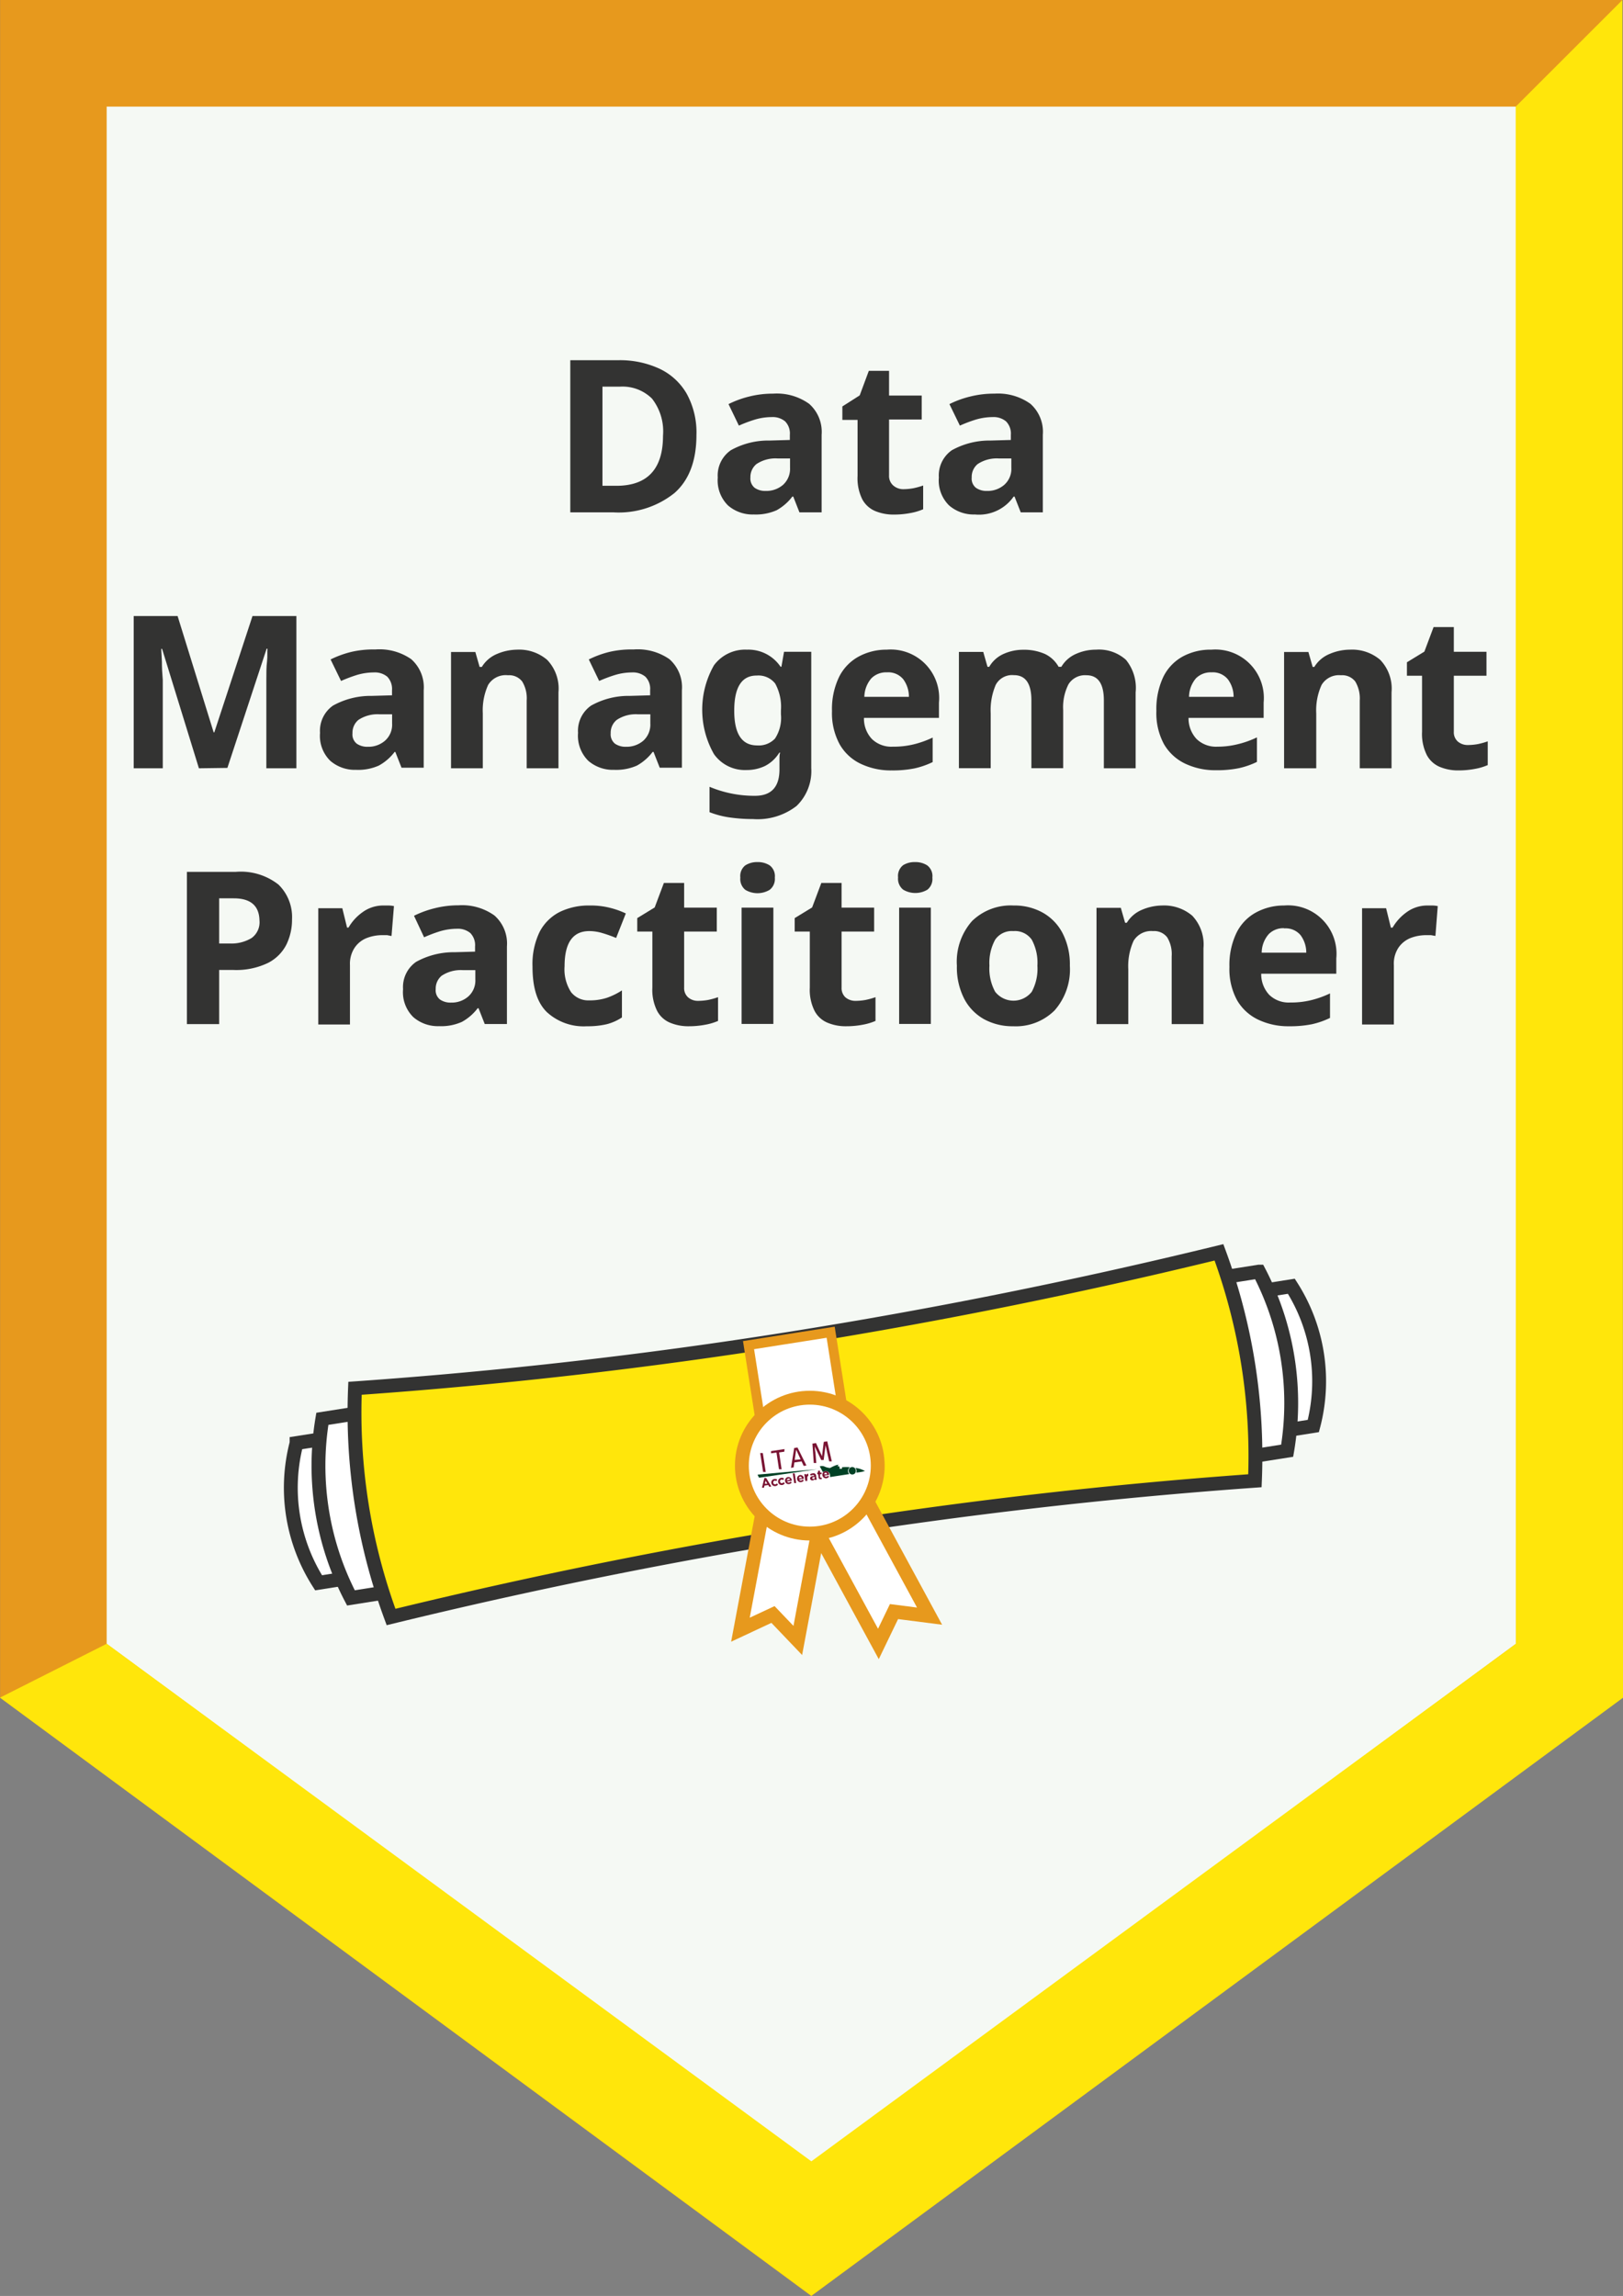
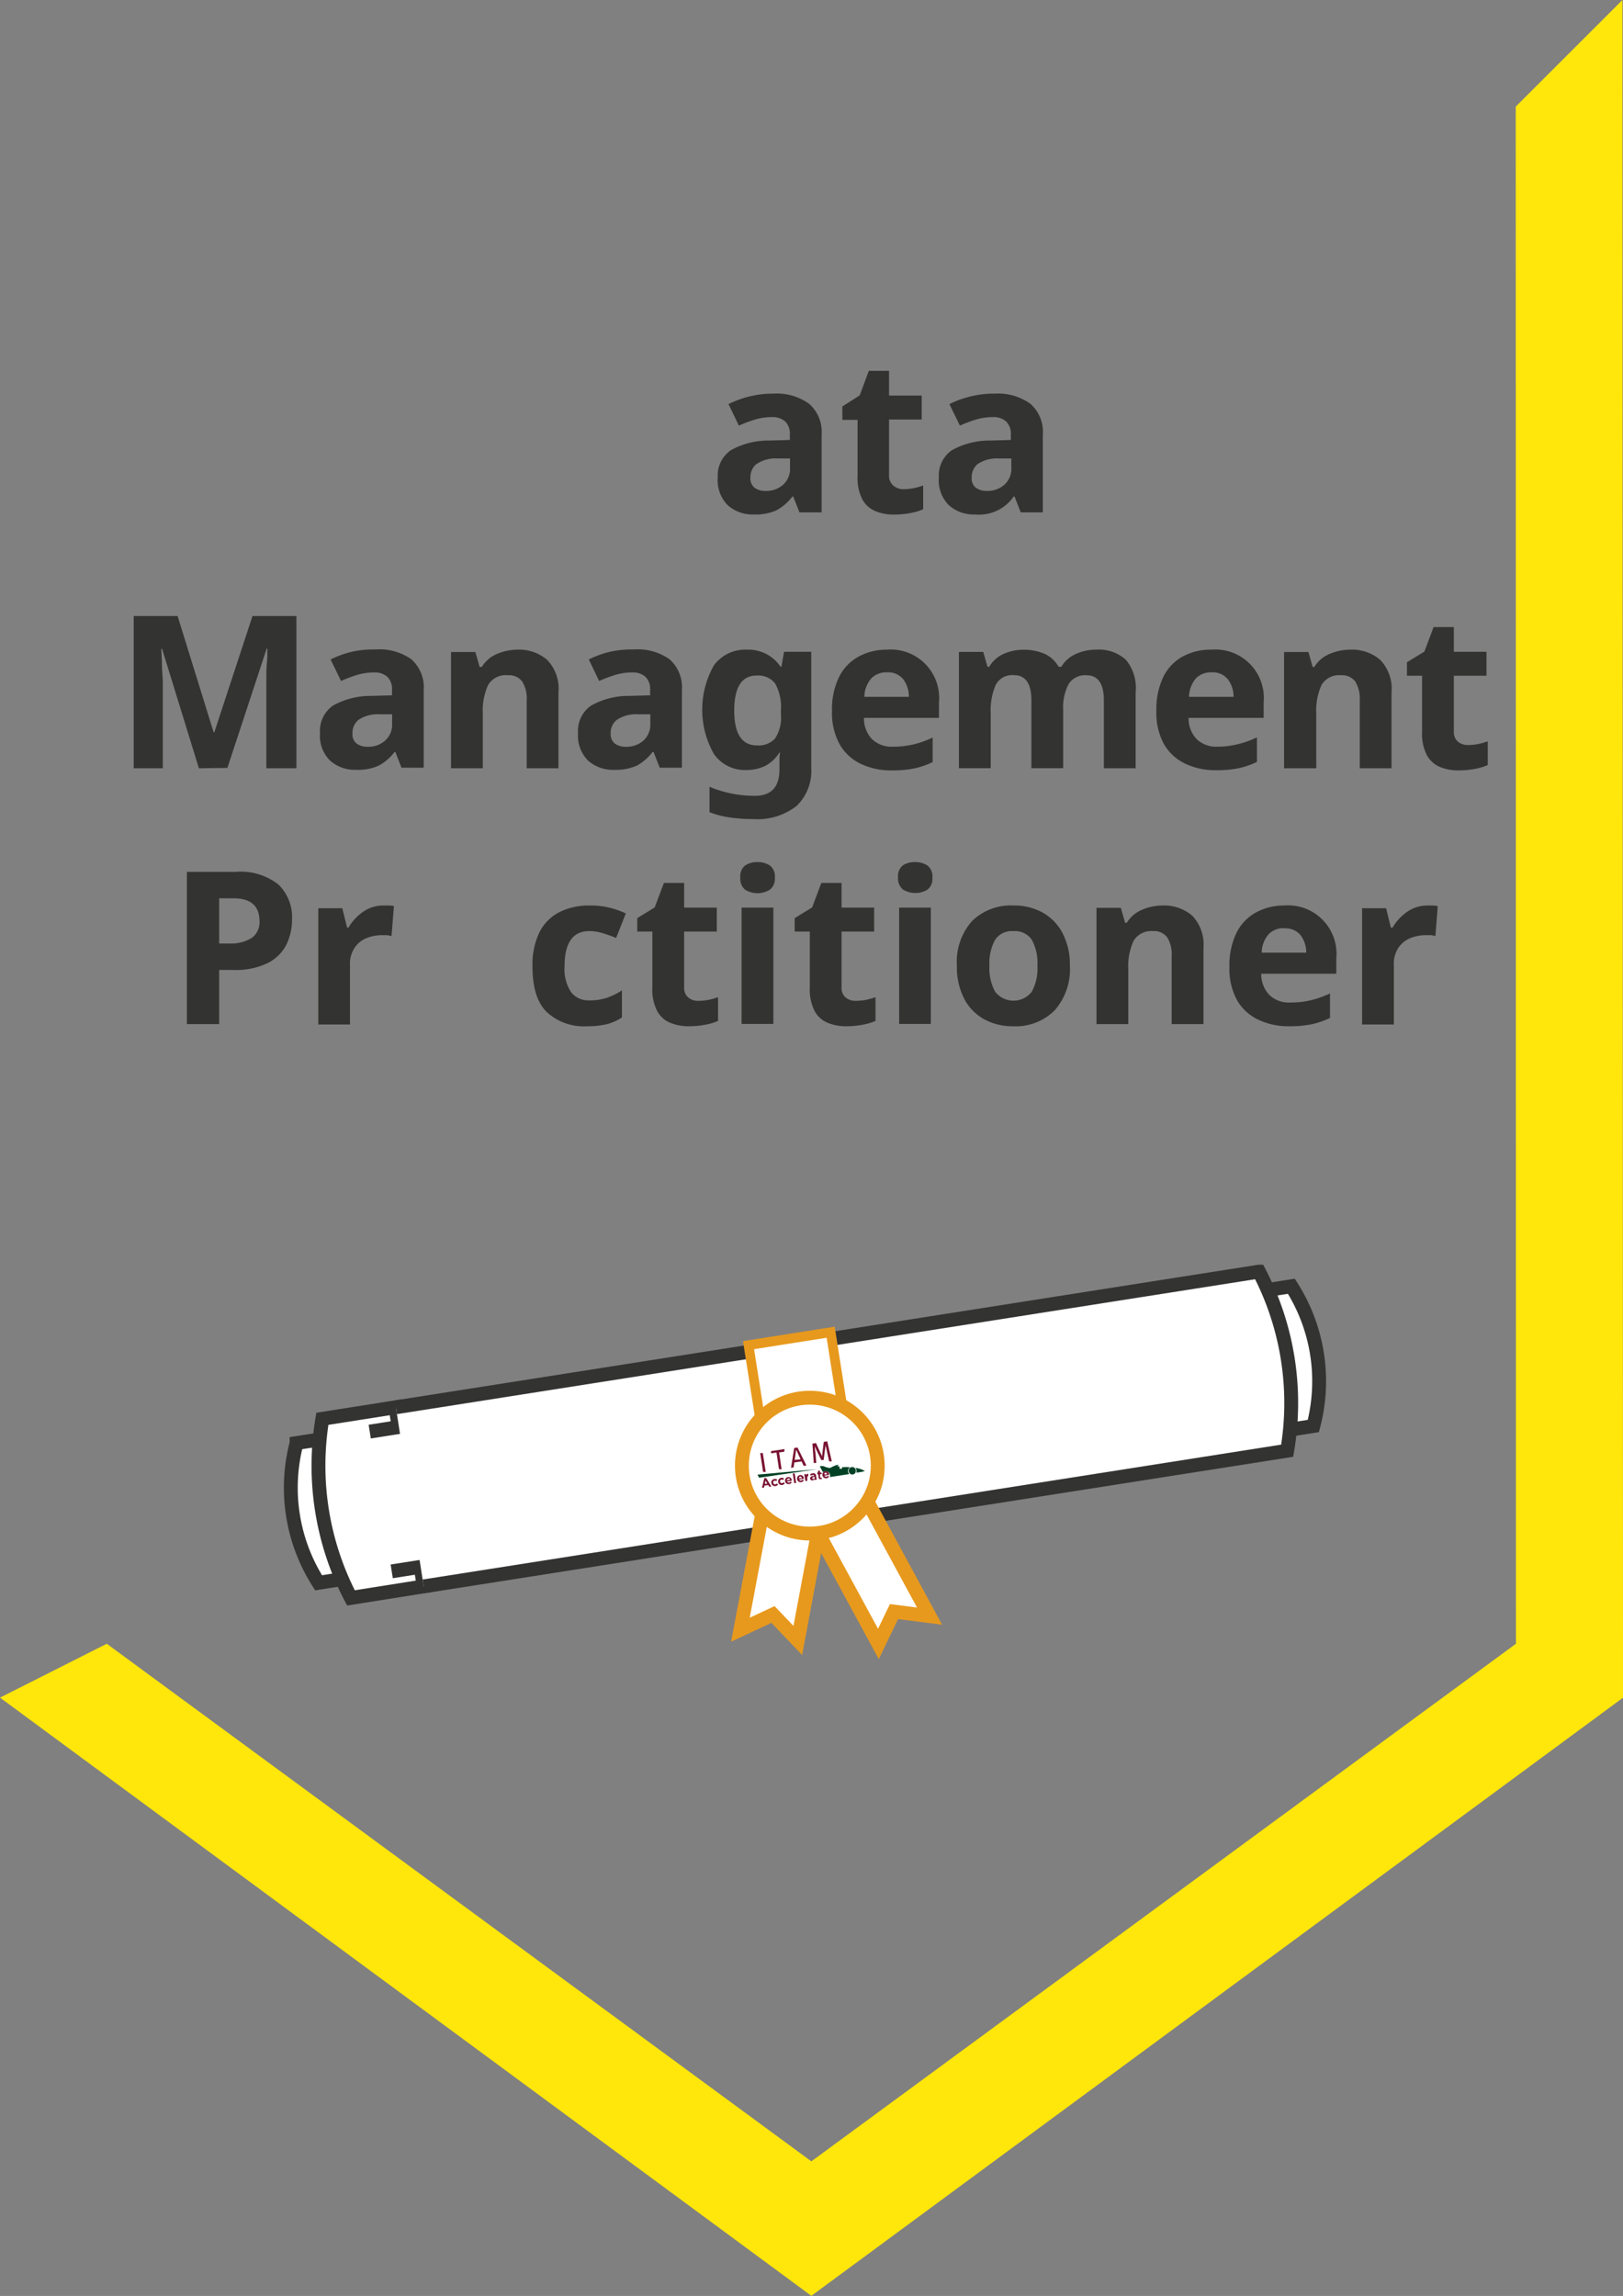
<svg xmlns="http://www.w3.org/2000/svg" id="Layer_1" data-name="Layer 1" viewBox="0 0 167.51 236.92">
  <rect x="0" y="0" width="167.51" height="236.92" fill="#808080" stroke="none" />
  <defs>
    <style>.cls-1{fill:#f5f9f4;stroke-width:11px;}.cls-1,.cls-6,.cls-7{stroke:#e7991d;}.cls-1,.cls-4,.cls-5,.cls-6,.cls-7{stroke-miterlimit:10;}.cls-2,.cls-5{fill:#ffe60b;}.cls-3{fill:#333332;}.cls-4,.cls-6,.cls-7{fill:#fff;}.cls-4,.cls-5{stroke:#333332;}.cls-4,.cls-5,.cls-7{stroke-width:1.43px;}.cls-8{fill:#791332;}.cls-9{fill:#004125;}</style>
  </defs>
-   <polygon class="cls-1" points="161.95 172.41 83.73 230.09 5.51 172.41 5.51 5.5 161.95 5.5 161.95 172.41" />
  <g id="DMP">
    <polygon class="cls-2" points="0 175.18 83.74 236.91 167.51 175.19 167.45 0 156.44 11 156.46 169.62 83.74 223.03 11.02 169.62 0 175.18" />
-     <path class="cls-3" d="M287.15,351.07q0,4-2.26,6a9.21,9.21,0,0,1-6.32,2h-4.44V343.37h4.93a9.68,9.68,0,0,1,4.28.88,6.35,6.35,0,0,1,2.81,2.59A8.28,8.28,0,0,1,287.15,351.07Zm-3.45.09a5.5,5.5,0,0,0-1.14-3.83,4.33,4.33,0,0,0-3.33-1.23h-1.78v10.23h1.43C282.09,356.33,283.7,354.6,283.7,351.16Z" transform="translate(-215.27 -306.2)" />
    <path class="cls-3" d="M295.07,346.82a5.73,5.73,0,0,1,3.71,1.05,3.86,3.86,0,0,1,1.29,3.2v8h-2.29l-.64-1.63h-.09a5.23,5.23,0,0,1-1.62,1.41,5.31,5.31,0,0,1-2.36.44,3.87,3.87,0,0,1-2.66-.93,3.63,3.63,0,0,1-1.06-2.88,3.16,3.16,0,0,1,1.35-2.82,7.91,7.91,0,0,1,4-1l2.09-.06v-.53a1.78,1.78,0,0,0-.49-1.39,2,2,0,0,0-1.38-.44,6.15,6.15,0,0,0-1.71.25,14.34,14.34,0,0,0-1.68.63l-1.07-2.22a10.25,10.25,0,0,1,2.13-.78A10,10,0,0,1,295.07,346.82Zm1.74,6.69-1.27,0a3.54,3.54,0,0,0-2.2.58,1.73,1.73,0,0,0-.62,1.38,1.24,1.24,0,0,0,.44,1.07,1.9,1.9,0,0,0,1.14.32,2.64,2.64,0,0,0,1.79-.63,2.23,2.23,0,0,0,.72-1.77Z" transform="translate(-215.27 -306.2)" />
    <path class="cls-3" d="M308.49,356.68a6.05,6.05,0,0,0,1.06-.1,7.61,7.61,0,0,0,1-.28v2.45a5.86,5.86,0,0,1-1.31.39,9,9,0,0,1-1.7.16,4.92,4.92,0,0,1-1.93-.36,2.7,2.7,0,0,1-1.34-1.21,4.86,4.86,0,0,1-.49-2.42v-5.78h-1.57v-1.39L304,347l.94-2.53h2.09v2.55h3.37v2.47h-3.37v5.78a1.3,1.3,0,0,0,.4,1A1.56,1.56,0,0,0,308.49,356.68Z" transform="translate(-215.27 -306.2)" />
    <path class="cls-3" d="M317.91,346.82a5.75,5.75,0,0,1,3.71,1.05,3.86,3.86,0,0,1,1.28,3.2v8h-2.28l-.64-1.63h-.09a4.36,4.36,0,0,1-4,1.85,3.87,3.87,0,0,1-2.66-.93,3.6,3.6,0,0,1-1.06-2.88,3.17,3.17,0,0,1,1.34-2.82,8,8,0,0,1,4-1l2.09-.06v-.53a1.79,1.79,0,0,0-.5-1.39,2,2,0,0,0-1.37-.44,6.22,6.22,0,0,0-1.72.25,14.2,14.2,0,0,0-1.67.63l-1.08-2.22a10.13,10.13,0,0,1,2.14-.78A10,10,0,0,1,317.91,346.82Zm1.74,6.69-1.28,0a3.56,3.56,0,0,0-2.2.58,1.72,1.72,0,0,0-.61,1.38,1.21,1.21,0,0,0,.44,1.07,1.9,1.9,0,0,0,1.14.32,2.62,2.62,0,0,0,1.78-.63,2.2,2.2,0,0,0,.73-1.77Z" transform="translate(-215.27 -306.2)" />
    <path class="cls-3" d="M235.8,385.48,232,373.16h-.09l.07,1.32q0,.87.09,1.89c0,.67,0,1.27,0,1.8v7.31h-3V369.77h4.53l3.72,12h.07l3.94-12h4.53v15.71h-3.1V378c0-.5,0-1.07,0-1.72s0-1.25.07-1.83,0-1,.05-1.31h-.09l-4.05,12.3Z" transform="translate(-215.27 -306.2)" />
    <path class="cls-3" d="M254,373.22a5.73,5.73,0,0,1,3.71,1,3.86,3.86,0,0,1,1.29,3.2v8h-2.29l-.64-1.63H256a5.15,5.15,0,0,1-1.63,1.41,5.23,5.23,0,0,1-2.35.44,3.87,3.87,0,0,1-2.66-.93,3.6,3.6,0,0,1-1.06-2.88,3.17,3.17,0,0,1,1.34-2.82,8,8,0,0,1,4-1l2.09-.06v-.53a1.82,1.82,0,0,0-.49-1.39,2,2,0,0,0-1.38-.44,6.22,6.22,0,0,0-1.72.25,14.9,14.9,0,0,0-1.67.63l-1.08-2.22a10.34,10.34,0,0,1,2.14-.78A10,10,0,0,1,254,373.22Zm1.74,6.69-1.28,0a3.56,3.56,0,0,0-2.2.58,1.72,1.72,0,0,0-.61,1.38,1.21,1.21,0,0,0,.44,1.07,1.9,1.9,0,0,0,1.14.32,2.6,2.6,0,0,0,1.78-.63,2.2,2.2,0,0,0,.73-1.77Z" transform="translate(-215.27 -306.2)" />
    <path class="cls-3" d="M268.64,373.24a4.44,4.44,0,0,1,3.1,1.05,4.28,4.28,0,0,1,1.17,3.35v7.84h-3.28v-7a3.34,3.34,0,0,0-.46-1.95,1.69,1.69,0,0,0-1.47-.65,2.12,2.12,0,0,0-2.05,1,6.33,6.33,0,0,0-.55,2.94v5.66h-3.28v-12h2.51l.44,1.54H265a3.32,3.32,0,0,1,1.57-1.34A5.42,5.42,0,0,1,268.64,373.24Z" transform="translate(-215.27 -306.2)" />
    <path class="cls-3" d="M280.65,373.22a5.73,5.73,0,0,1,3.71,1,3.86,3.86,0,0,1,1.29,3.2v8h-2.29l-.64-1.63h-.09a5.23,5.23,0,0,1-1.62,1.41,5.31,5.31,0,0,1-2.36.44,3.87,3.87,0,0,1-2.66-.93,3.63,3.63,0,0,1-1.06-2.88,3.16,3.16,0,0,1,1.35-2.82,7.91,7.91,0,0,1,4-1l2.09-.06v-.53a1.78,1.78,0,0,0-.49-1.39,2,2,0,0,0-1.38-.44,6.15,6.15,0,0,0-1.71.25,14.34,14.34,0,0,0-1.68.63l-1.07-2.22a10.25,10.25,0,0,1,2.13-.78A10,10,0,0,1,280.65,373.22Zm1.74,6.69-1.27,0a3.54,3.54,0,0,0-2.2.58,1.7,1.7,0,0,0-.62,1.38,1.24,1.24,0,0,0,.44,1.07,1.9,1.9,0,0,0,1.14.32,2.64,2.64,0,0,0,1.79-.63,2.23,2.23,0,0,0,.72-1.77Z" transform="translate(-215.27 -306.2)" />
    <path class="cls-3" d="M292.36,373.24a4,4,0,0,1,3.47,1.76h.09l.27-1.54H299v12a5,5,0,0,1-1.52,3.91,6.57,6.57,0,0,1-4.49,1.35,17.17,17.17,0,0,1-2.36-.16,9.27,9.27,0,0,1-2.13-.55v-2.62a11.93,11.93,0,0,0,4.69.93c1.69,0,2.53-.91,2.53-2.73v-.24c0-.24,0-.49,0-.76s0-.51.07-.72h-.09a3.75,3.75,0,0,1-1.47,1.37,4.38,4.38,0,0,1-1.94.42,3.9,3.9,0,0,1-3.33-1.64,9.26,9.26,0,0,1,0-9.17A4,4,0,0,1,292.36,373.24Zm1,2.67q-2.31,0-2.31,3.63c0,2.39.79,3.58,2.36,3.58a2.3,2.3,0,0,0,1.85-.71,3.89,3.89,0,0,0,.61-2.5v-.4a5,5,0,0,0-.59-2.77A2.19,2.19,0,0,0,293.39,375.91Z" transform="translate(-215.27 -306.2)" />
    <path class="cls-3" d="M306.79,373.24a5,5,0,0,1,5.39,5.46v1.58h-7.74a3.07,3.07,0,0,0,.82,2.18,2.89,2.89,0,0,0,2.17.79,8.66,8.66,0,0,0,2.1-.23,10,10,0,0,0,2-.71v2.53a8.47,8.47,0,0,1-1.87.65,11.34,11.34,0,0,1-2.36.21,7.23,7.23,0,0,1-3.19-.68,4.92,4.92,0,0,1-2.17-2,6.71,6.71,0,0,1-.8-3.44,7.63,7.63,0,0,1,.72-3.5,4.85,4.85,0,0,1,2-2.11A6,6,0,0,1,306.79,373.24Zm0,2.34a2.14,2.14,0,0,0-1.58.61,3,3,0,0,0-.73,1.92h4.6a3.05,3.05,0,0,0-.58-1.81A2,2,0,0,0,306.81,375.58Z" transform="translate(-215.27 -306.2)" />
    <path class="cls-3" d="M328.39,373.24a4.16,4.16,0,0,1,3.09,1.05,4.58,4.58,0,0,1,1,3.35v7.84h-3.28v-7c0-1.73-.6-2.6-1.8-2.6a2,2,0,0,0-1.85.93,5.2,5.2,0,0,0-.55,2.66v6h-3.28v-7c0-1.73-.6-2.6-1.8-2.6a1.91,1.91,0,0,0-1.88,1,6.64,6.64,0,0,0-.52,2.94v5.66h-3.28v-12h2.51l.44,1.54h.18a3.2,3.2,0,0,1,1.5-1.34,4.9,4.9,0,0,1,2-.42,5.36,5.36,0,0,1,2.24.43,3.2,3.2,0,0,1,1.42,1.33h.28a3.27,3.27,0,0,1,1.53-1.34A5,5,0,0,1,328.39,373.24Z" transform="translate(-215.27 -306.2)" />
    <path class="cls-3" d="M340.3,373.24a5,5,0,0,1,5.39,5.46v1.58h-7.75a3.12,3.12,0,0,0,.83,2.18,2.89,2.89,0,0,0,2.16.79A8.55,8.55,0,0,0,343,383a9.78,9.78,0,0,0,2-.71v2.53a8.29,8.29,0,0,1-1.87.65,11.24,11.24,0,0,1-2.35.21,7.2,7.2,0,0,1-3.19-.68,5,5,0,0,1-2.18-2,6.71,6.71,0,0,1-.79-3.44,7.76,7.76,0,0,1,.71-3.5,4.81,4.81,0,0,1,2-2.11A6,6,0,0,1,340.3,373.24Zm0,2.34a2.15,2.15,0,0,0-1.59.61,3,3,0,0,0-.72,1.92h4.6a3,3,0,0,0-.59-1.81A2,2,0,0,0,340.32,375.58Z" transform="translate(-215.27 -306.2)" />
    <path class="cls-3" d="M354.62,373.24a4.46,4.46,0,0,1,3.1,1.05,4.28,4.28,0,0,1,1.17,3.35v7.84h-3.28v-7a3.42,3.42,0,0,0-.46-1.95,1.7,1.7,0,0,0-1.48-.65,2.09,2.09,0,0,0-2,1,6.33,6.33,0,0,0-.55,2.94v5.66H347.8v-12h2.51l.44,1.54h.17a3.34,3.34,0,0,1,1.58-1.34A5.38,5.38,0,0,1,354.62,373.24Z" transform="translate(-215.27 -306.2)" />
    <path class="cls-3" d="M366.76,383.08a6.05,6.05,0,0,0,1.06-.1,8.05,8.05,0,0,0,1-.28v2.45a5.86,5.86,0,0,1-1.31.39,9,9,0,0,1-1.7.16,4.92,4.92,0,0,1-1.93-.36,2.7,2.7,0,0,1-1.34-1.21,4.85,4.85,0,0,1-.5-2.42v-5.78h-1.56v-1.39l1.8-1.1.95-2.53h2.09v2.55h3.37v2.47h-3.37v5.78a1.27,1.27,0,0,0,.4,1A1.56,1.56,0,0,0,366.76,383.08Z" transform="translate(-215.27 -306.2)" />
    <path class="cls-3" d="M239.58,396.17a6.29,6.29,0,0,1,4.43,1.31,4.68,4.68,0,0,1,1.4,3.59,5.87,5.87,0,0,1-.57,2.58,4.32,4.32,0,0,1-1.9,1.91,7.55,7.55,0,0,1-3.62.73h-1.43v5.59h-3.33V396.17Zm-.18,2.73h-1.51v4.66H239a4,4,0,0,0,2.23-.56,2,2,0,0,0,.82-1.82Q242,398.9,239.4,398.9Z" transform="translate(-215.27 -306.2)" />
    <path class="cls-3" d="M254.83,399.64l.57,0a3.25,3.25,0,0,1,.53.06l-.25,3.08c-.11,0-.27-.05-.46-.08l-.5,0a4.38,4.38,0,0,0-1.61.3,2.68,2.68,0,0,0-1.24,1,3,3,0,0,0-.48,1.8v6.12h-3.27v-12h2.48l.49,2h.15a5,5,0,0,1,1.45-1.59A3.6,3.6,0,0,1,254.83,399.64Z" transform="translate(-215.27 -306.2)" />
-     <path class="cls-3" d="M262.59,399.62a5.73,5.73,0,0,1,3.71,1.05,3.86,3.86,0,0,1,1.29,3.2v8H265.3l-.64-1.63h-.09a5.15,5.15,0,0,1-1.63,1.41,5.23,5.23,0,0,1-2.35.44,3.87,3.87,0,0,1-2.66-.93,3.6,3.6,0,0,1-1.06-2.88,3.17,3.17,0,0,1,1.34-2.82,8,8,0,0,1,4-1l2.09-.06v-.53a1.78,1.78,0,0,0-.49-1.39,2,2,0,0,0-1.38-.44,6.22,6.22,0,0,0-1.72.25,14.9,14.9,0,0,0-1.67.63L258,400.7a10.34,10.34,0,0,1,2.14-.78A10,10,0,0,1,262.59,399.62Zm1.74,6.69-1.28,0a3.56,3.56,0,0,0-2.2.58,1.72,1.72,0,0,0-.61,1.38,1.21,1.21,0,0,0,.44,1.07,1.9,1.9,0,0,0,1.14.32,2.6,2.6,0,0,0,1.78-.63,2.2,2.2,0,0,0,.73-1.77Z" transform="translate(-215.27 -306.2)" />
    <path class="cls-3" d="M275.84,412.1a5.6,5.6,0,0,1-4.15-1.48c-1-1-1.46-2.54-1.46-4.68a7.63,7.63,0,0,1,.74-3.59,4.78,4.78,0,0,1,2.08-2.05,6.83,6.83,0,0,1,3.07-.66,8.09,8.09,0,0,1,2.15.25,8.6,8.6,0,0,1,1.59.57l-1,2.53a14,14,0,0,0-1.44-.51,4.71,4.71,0,0,0-1.33-.2q-2.55,0-2.55,3.63a4.32,4.32,0,0,0,.67,2.67,2.26,2.26,0,0,0,1.88.85,5.68,5.68,0,0,0,1.83-.27,7.11,7.11,0,0,0,1.54-.76v2.79a5.12,5.12,0,0,1-1.57.7A8.66,8.66,0,0,1,275.84,412.1Z" transform="translate(-215.27 -306.2)" />
    <path class="cls-3" d="M287.32,409.48a6.05,6.05,0,0,0,1.06-.1,8.05,8.05,0,0,0,1-.28v2.45a5.86,5.86,0,0,1-1.31.39,9,9,0,0,1-1.71.16,4.87,4.87,0,0,1-1.92-.36,2.66,2.66,0,0,1-1.34-1.21,4.85,4.85,0,0,1-.5-2.42v-5.78h-1.56v-1.39l1.8-1.1.95-2.53h2.09v2.55h3.37v2.47h-3.37v5.78a1.27,1.27,0,0,0,.4,1A1.54,1.54,0,0,0,287.32,409.48Z" transform="translate(-215.27 -306.2)" />
    <path class="cls-3" d="M293.46,395.16a2.23,2.23,0,0,1,1.25.34,1.39,1.39,0,0,1,.53,1.26,1.42,1.42,0,0,1-.53,1.26,2.44,2.44,0,0,1-2.52,0,1.44,1.44,0,0,1-.51-1.26,1.4,1.4,0,0,1,.51-1.26A2.25,2.25,0,0,1,293.46,395.16Zm1.63,4.7v12h-3.28v-12Z" transform="translate(-215.27 -306.2)" />
    <path class="cls-3" d="M303.58,409.48a5.94,5.94,0,0,0,1.05-.1,7.74,7.74,0,0,0,1-.28v2.45a6,6,0,0,1-1.31.39,9,9,0,0,1-1.71.16,4.83,4.83,0,0,1-1.92-.36,2.66,2.66,0,0,1-1.34-1.21,4.85,4.85,0,0,1-.5-2.42v-5.78h-1.56v-1.39l1.8-1.1.95-2.53h2.09v2.55h3.36v2.47h-3.36v5.78a1.3,1.3,0,0,0,.39,1A1.59,1.59,0,0,0,303.58,409.48Z" transform="translate(-215.27 -306.2)" />
    <path class="cls-3" d="M309.72,395.16a2.23,2.23,0,0,1,1.25.34,1.39,1.39,0,0,1,.53,1.26A1.42,1.42,0,0,1,311,398a2.44,2.44,0,0,1-2.52,0,1.44,1.44,0,0,1-.52-1.26,1.41,1.41,0,0,1,.52-1.26A2.23,2.23,0,0,1,309.72,395.16Zm1.62,4.7v12h-3.27v-12Z" transform="translate(-215.27 -306.2)" />
    <path class="cls-3" d="M325.69,405.85a6.39,6.39,0,0,1-1.58,4.62,5.67,5.67,0,0,1-4.28,1.63,6.12,6.12,0,0,1-3-.73,5.12,5.12,0,0,1-2.05-2.12,7.12,7.12,0,0,1-.75-3.4,6.33,6.33,0,0,1,1.56-4.6,5.71,5.71,0,0,1,4.29-1.61,6,6,0,0,1,3,.73,5.15,5.15,0,0,1,2.05,2.11A7,7,0,0,1,325.69,405.85Zm-8.3,0a5,5,0,0,0,.59,2.69,2.4,2.4,0,0,0,3.78,0,5,5,0,0,0,.58-2.69,5,5,0,0,0-.58-2.68,2.11,2.11,0,0,0-1.9-.89,2.08,2.08,0,0,0-1.88.89A5,5,0,0,0,317.39,405.85Z" transform="translate(-215.27 -306.2)" />
    <path class="cls-3" d="M335.21,399.64a4.49,4.49,0,0,1,3.11,1.05,4.32,4.32,0,0,1,1.16,3.35v7.84H336.2v-7a3.34,3.34,0,0,0-.46-1.95,1.69,1.69,0,0,0-1.47-.65,2.12,2.12,0,0,0-2,1,6.33,6.33,0,0,0-.55,2.94v5.66h-3.28v-12h2.51l.44,1.54h.18a3.32,3.32,0,0,1,1.57-1.34A5.42,5.42,0,0,1,335.21,399.64Z" transform="translate(-215.27 -306.2)" />
    <path class="cls-3" d="M347.8,399.64a5,5,0,0,1,5.39,5.46v1.58h-7.75a3.12,3.12,0,0,0,.83,2.18,2.89,2.89,0,0,0,2.17.79,8.66,8.66,0,0,0,2.1-.23,9.92,9.92,0,0,0,2-.71v2.53a8.39,8.39,0,0,1-1.86.65,11.34,11.34,0,0,1-2.36.21,7.2,7.2,0,0,1-3.19-.68,5,5,0,0,1-2.18-2,6.71,6.71,0,0,1-.79-3.44,7.63,7.63,0,0,1,.72-3.5,4.79,4.79,0,0,1,2-2.11A6,6,0,0,1,347.8,399.64Zm0,2.34a2.12,2.12,0,0,0-1.58.61,2.93,2.93,0,0,0-.73,1.92h4.6a3,3,0,0,0-.59-1.81A2,2,0,0,0,347.82,402Z" transform="translate(-215.27 -306.2)" />
    <path class="cls-3" d="M362.56,399.64l.57,0a3.12,3.12,0,0,1,.53.06l-.24,3.08-.46-.08-.51,0a4.42,4.42,0,0,0-1.61.3,2.74,2.74,0,0,0-1.24,1,3,3,0,0,0-.47,1.8v6.12h-3.28v-12h2.48l.49,2H359a5.1,5.1,0,0,1,1.45-1.59A3.6,3.6,0,0,1,362.56,399.64Z" transform="translate(-215.27 -306.2)" />
    <path class="cls-4" d="M248.15,469.53l7.55-1.19-2.27-14.41-7.55,1.18A18.21,18.21,0,0,0,248.15,469.53Z" transform="translate(-215.27 -306.2)" />
    <path class="cls-4" d="M251.49,471.09,259,469.9l-2.91-18.48-7.55,1.19A29.44,29.44,0,0,0,251.49,471.09Z" transform="translate(-215.27 -306.2)" />
    <path class="cls-4" d="M253.43,453.93l95.12-15a18.17,18.17,0,0,1,2.27,14.42l-95.12,15" transform="translate(-215.27 -306.2)" />
    <path class="cls-4" d="M256.13,451.42l89.08-14a29.29,29.29,0,0,1,2.91,18.48L259,469.9" transform="translate(-215.27 -306.2)" />
-     <path class="cls-5" d="M341.08,435.43q-22,5.37-44.29,8.91t-44.88,5.12a60.81,60.81,0,0,0,3.72,23.6q22-5.37,44.28-8.91T344.79,459A60.64,60.64,0,0,0,341.08,435.43Z" transform="translate(-215.27 -306.2)" />
    <rect class="cls-6" x="294.06" y="444.2" width="8.58" height="20.1" transform="translate(-282.26 -254.3) rotate(-8.94)" />
    <polygon class="cls-7" points="85.73 151.16 82.34 169.28 79.78 166.6 76.42 168.17 79.82 150.06 85.73 151.16" />
    <polygon class="cls-7" points="81.86 153.44 90.66 169.64 92.27 166.3 95.94 166.77 87.15 150.57 81.86 153.44" />
    <circle class="cls-7" cx="83.58" cy="151.24" r="7.01" />
  </g>
  <path class="cls-8" d="M294.3,458.09l-.27,0-.3-1.95.27,0Z" transform="translate(-215.27 -306.2)" />
  <path class="cls-8" d="M296.22,456l-.54.08.26,1.73-.27,0-.26-1.72-.56.08,0-.23,1.39-.21Z" transform="translate(-215.27 -306.2)" />
  <path class="cls-8" d="M298,457l-.74.11-.08.51-.27.05.33-2.05.34-.05.92,1.85-.28.05Zm-.1-.21-.46-1-.15,1.06Z" transform="translate(-215.27 -306.2)" />
  <path class="cls-8" d="M301.12,457l-.27,0-.2-.87c-.07-.3-.14-.63-.17-.79l-.2,1.52-.25,0-.67-1.39c0,.23.07.54.09.83l.07.87-.26,0-.14-2,.37-.06.62,1.36.18-1.48.36-.06Z" transform="translate(-215.27 -306.2)" />
  <path class="cls-8" d="M294.67,459.63l-.11-.19-.39.06-.05.22-.21,0,.25-1,.19,0,.53.87Zm-.38-.64-.08.32.25,0Z" transform="translate(-215.27 -306.2)" />
  <path class="cls-8" d="M295.31,459.55a.37.37,0,0,1-.43-.31h0a.36.36,0,0,1,.32-.42.34.34,0,0,1,.29.07l-.1.15a.21.21,0,0,0-.17-.05.18.18,0,0,0-.14.22h0a.18.18,0,0,0,.21.16.24.24,0,0,0,.15-.09l.13.1A.34.34,0,0,1,295.31,459.55Z" transform="translate(-215.27 -306.2)" />
  <path class="cls-8" d="M296,459.44a.37.37,0,0,1-.42-.31h0a.38.38,0,0,1,.31-.43.35.35,0,0,1,.3.08l-.1.15a.21.21,0,0,0-.17-.05.17.17,0,0,0-.14.21h0a.18.18,0,0,0,.21.16.24.24,0,0,0,.15-.1l.13.1A.37.37,0,0,1,296,459.44Z" transform="translate(-215.27 -306.2)" />
  <path class="cls-8" d="M297,459l-.49.07a.15.15,0,0,0,.19.11.22.22,0,0,0,.16-.09l.13.08a.35.35,0,0,1-.27.17.35.35,0,0,1-.42-.3h0a.36.36,0,0,1,.29-.42.35.35,0,0,1,.4.33h0A.09.09,0,0,1,297,459Zm-.38-.22a.15.15,0,0,0-.13.17l.3-.05C296.8,458.8,296.74,458.74,296.66,458.76Z" transform="translate(-215.27 -306.2)" />
  <path class="cls-8" d="M297.24,459.24l-.15-1,.2,0,.15,1Z" transform="translate(-215.27 -306.2)" />
  <path class="cls-8" d="M298.24,458.79l-.49.08a.16.16,0,0,0,.19.11.23.23,0,0,0,.16-.1l.13.08a.34.34,0,0,1-.27.18.35.35,0,0,1-.42-.31h0a.36.36,0,0,1,.29-.42.35.35,0,0,1,.4.33h0A.09.09,0,0,1,298.24,458.79Zm-.38-.22a.15.15,0,0,0-.13.17l.3,0C298,458.61,297.94,458.56,297.86,458.57Z" transform="translate(-215.27 -306.2)" />
  <path class="cls-8" d="M298.77,458.48c-.14,0-.2.11-.18.28l0,.26-.2,0-.11-.7.2,0,0,.14a.23.23,0,0,1,.21-.19l0,.21Z" transform="translate(-215.27 -306.2)" />
  <path class="cls-8" d="M299.36,458.91v-.08a.3.3,0,0,1-.2.13.23.23,0,0,1-.28-.18h0c0-.15.09-.24.25-.26h.18a.14.14,0,0,0-.17-.11.54.54,0,0,0-.19.07l-.07-.15a.57.57,0,0,1,.26-.09.27.27,0,0,1,.36.25l.06.41Zm0-.28a.19.19,0,0,0-.13,0q-.13,0-.12.12h0c0,.05.05.08.12.07s.15-.08.14-.15Z" transform="translate(-215.27 -306.2)" />
  <path class="cls-8" d="M300,458.83a.18.18,0,0,1-.24-.18l-.05-.33h-.09l0-.17h.08l0-.18.2,0,0,.18.17,0,0,.17-.16,0,0,.3a.07.07,0,0,0,.08.06.16.16,0,0,0,.09,0l0,.16A.26.26,0,0,1,300,458.83Z" transform="translate(-215.27 -306.2)" />
  <path class="cls-8" d="M300.85,458.39l-.49.08a.17.17,0,0,0,.19.11.21.21,0,0,0,.16-.1l.13.08a.36.36,0,0,1-.26.18.37.37,0,0,1-.43-.31h0a.36.36,0,0,1,.29-.42.34.34,0,0,1,.4.33h0A.09.09,0,0,1,300.85,458.39Zm-.38-.22a.16.16,0,0,0-.13.17l.3,0C300.61,458.21,300.55,458.16,300.47,458.17Z" transform="translate(-215.27 -306.2)" />
  <path class="cls-9" d="M303.6,457.94a.36.36,0,0,1-.31.41.37.37,0,0,1-.42-.31.37.37,0,1,1,.73-.1Z" transform="translate(-215.27 -306.2)" />
  <path class="cls-9" d="M304.54,458a4.68,4.68,0,0,1-.89.16.49.49,0,0,0-.09-.48A2.46,2.46,0,0,1,304.54,458Z" transform="translate(-215.27 -306.2)" />
  <path class="cls-9" d="M293.46,458.37l6.32-.58h-.06l-3.66.54-2.39.35c-.05,0-.07,0-.09-.05Z" transform="translate(-215.27 -306.2)" />
  <path class="cls-9" d="M303,457.61a3.84,3.84,0,0,0-.83,0l0,.15a.74.74,0,0,1-.26,0,.28.28,0,0,0,0-.2.2.2,0,0,0-.2-.05.37.37,0,0,1,.12-.17,0,0,0,0,0,0,0,1.27,1.27,0,0,0-.28.06,3.83,3.83,0,0,0-.58.27.19.19,0,0,1-.13,0,1.52,1.52,0,0,1-.5-.15.66.66,0,0,0-.46,0l.33.6h0a.38.38,0,0,1,.23-.11.44.44,0,0,1,.49.37.48.48,0,0,1,0,.24l2-.31A.44.44,0,0,1,303,457.61Z" transform="translate(-215.27 -306.2)" />
</svg>